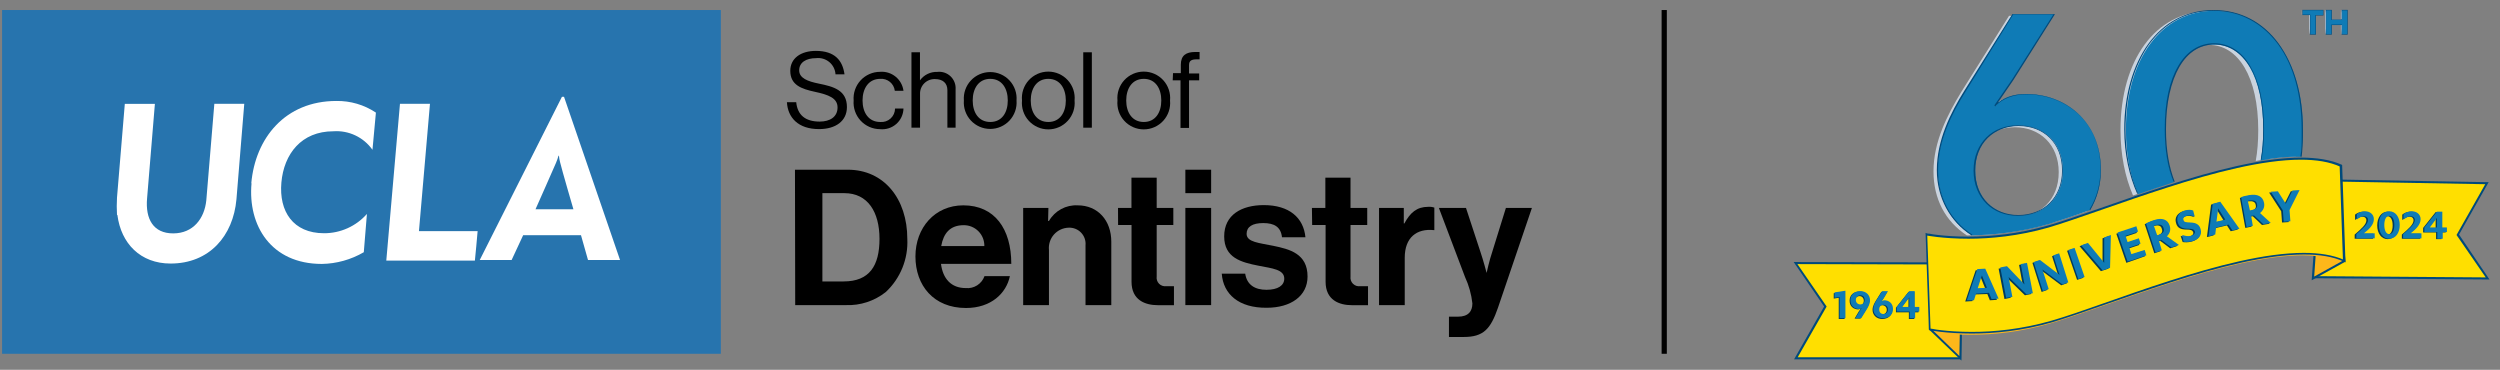
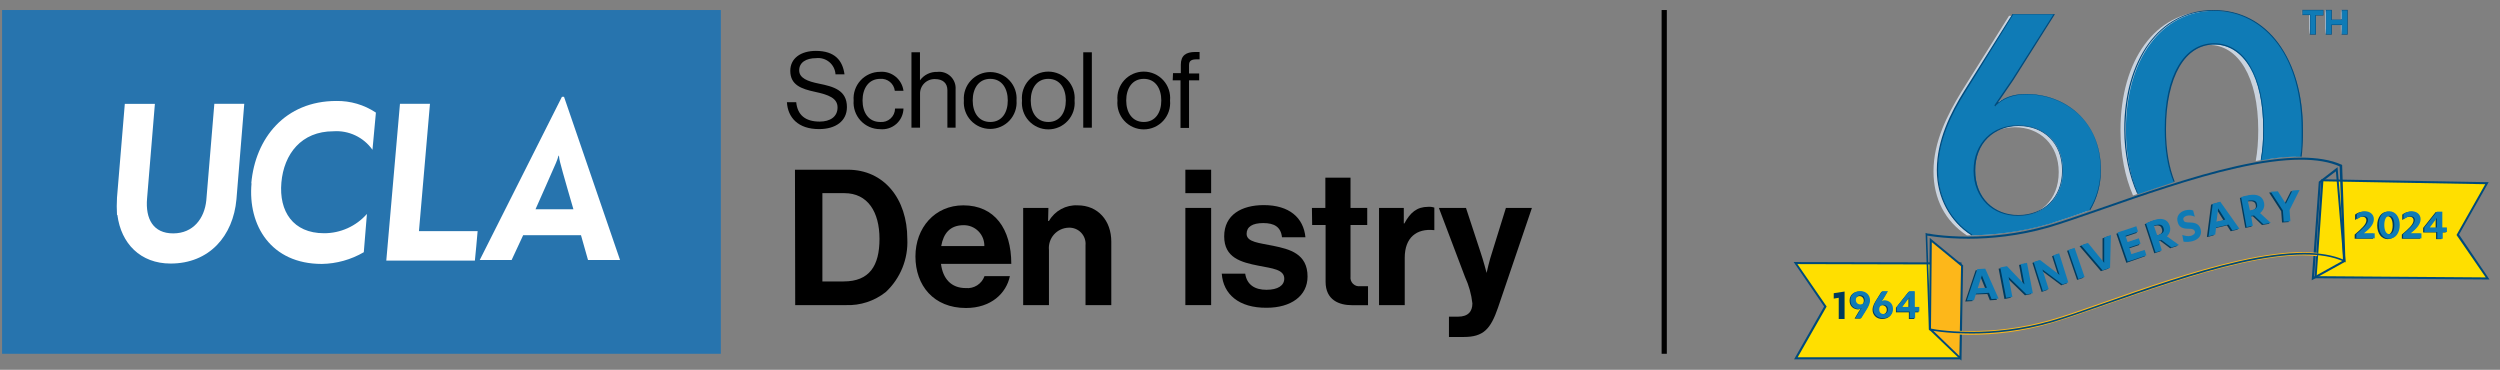
<svg xmlns="http://www.w3.org/2000/svg" width="480" height="71" viewBox="0 0 480 71" fill="none">
  <rect x="0" y="0" width="480" height="71" fill="#808080" stroke="none" />
  <path d="M319.53 1.925L319.53 67.925" stroke="black" />
  <path d="M152.634 32.585H162.789C169.734 32.585 174.204 38.18 174.204 45.86C174.299 47.761 173.977 49.66 173.262 51.425C172.547 53.189 171.456 54.776 170.064 56.075C167.89 57.799 165.171 58.688 162.399 58.58H152.679L152.634 32.585ZM161.979 54.035C166.929 54.035 168.864 51.035 168.864 45.86C168.864 40.685 166.599 37.085 162.129 37.085H157.899V54.035H161.979Z" fill="black" />
  <path d="M175.764 49.235C175.764 43.715 179.499 39.425 184.959 39.425C190.959 39.425 194.169 43.925 194.169 50.66H180.669C181.029 53.525 182.634 55.31 185.424 55.31C186.194 55.384 186.967 55.199 187.619 54.783C188.272 54.367 188.766 53.745 189.024 53.015H193.899C193.209 56.33 190.269 59.135 185.469 59.135C179.244 59.135 175.764 54.8 175.764 49.235ZM180.714 47.24H188.994C189.004 46.715 188.909 46.194 188.714 45.706C188.519 45.219 188.228 44.775 187.859 44.402C187.49 44.028 187.05 43.733 186.565 43.532C186.079 43.332 185.559 43.231 185.034 43.235C182.409 43.235 181.149 44.795 180.714 47.24Z" fill="black" />
  <path d="M201.234 42.425H201.399C201.952 41.464 202.76 40.675 203.735 40.145C204.709 39.615 205.811 39.366 206.919 39.425C210.774 39.425 213.369 42.32 213.369 46.4V58.58H208.419V47.12C208.463 46.676 208.41 46.228 208.265 45.806C208.12 45.385 207.886 44.999 207.578 44.676C207.271 44.353 206.897 44.1 206.483 43.934C206.069 43.768 205.624 43.694 205.179 43.715C204.642 43.729 204.115 43.853 203.628 44.081C203.142 44.308 202.708 44.633 202.353 45.035C201.998 45.438 201.73 45.91 201.566 46.421C201.402 46.932 201.345 47.471 201.399 48.005V58.58H196.449V39.92H201.294L201.234 42.425Z" fill="black" />
-   <path d="M214.659 39.92H217.239V34.115H222.084V39.92H225.279V43.205H222.084V53.09C222.047 53.339 222.069 53.593 222.147 53.832C222.224 54.071 222.356 54.289 222.531 54.469C222.707 54.649 222.922 54.786 223.159 54.869C223.396 54.953 223.649 54.98 223.899 54.95C224.529 54.95 225.399 54.95 225.399 54.95V58.595C225.399 58.595 224.274 58.595 222.309 58.595C219.909 58.595 217.254 57.65 217.254 54.095V43.205H214.674L214.659 39.92Z" fill="black" />
  <path d="M227.589 32.585H232.539V37.085H227.589V32.585ZM227.589 39.92H232.539V58.58H227.589V39.92Z" fill="black" />
  <path d="M234.579 52.55H239.079C239.409 54.695 240.939 55.64 243.159 55.64C245.379 55.64 246.579 54.8 246.579 53.495C246.579 51.71 244.209 51.53 241.659 51.02C238.314 50.36 235.044 49.52 235.044 45.38C235.044 41.24 238.389 39.38 242.649 39.38C247.554 39.38 250.284 41.81 250.644 45.56H246.144C245.919 43.55 244.644 42.83 242.544 42.83C240.444 42.83 239.349 43.55 239.349 44.9C239.349 46.505 241.809 46.64 244.464 47.195C247.599 47.84 251.049 48.695 251.049 53.09C251.049 56.825 247.854 59.09 243.204 59.09C237.879 59.135 234.864 56.51 234.579 52.55Z" fill="black" />
  <path d="M251.889 39.92H254.469V34.115H259.299V39.92H262.509V43.205H259.299V53.09C259.264 53.342 259.288 53.599 259.369 53.841C259.451 54.083 259.587 54.302 259.767 54.482C259.947 54.662 260.166 54.798 260.408 54.88C260.649 54.961 260.906 54.985 261.159 54.95C261.774 54.95 262.659 54.95 262.659 54.95V58.595C262.659 58.595 261.534 58.595 259.569 58.595C257.169 58.595 254.514 57.65 254.514 54.095V43.205H251.934L251.889 39.92Z" fill="black" />
  <path d="M269.529 42.905H269.634C270.774 40.805 272.034 39.71 274.224 39.71C274.62 39.682 275.018 39.733 275.394 39.86V44.18H275.274C272.034 43.85 269.709 45.56 269.709 49.49V58.58H264.774V39.92H269.529V42.905Z" fill="black" />
  <path d="M278.199 60.8H279.939C281.904 60.8 282.699 59.78 282.699 58.25C282.504 56.5 282.028 54.793 281.289 53.195L276.264 39.92H281.469L284.229 48.32C284.814 50.03 285.429 52.4 285.429 52.4C285.429 52.4 285.939 50.03 286.524 48.32L289.134 39.92H294.129L287.619 59.06C286.194 63.2 284.814 64.7 281.034 64.7H278.199V60.8Z" fill="black" />
  <path d="M151.089 19.625H152.874C153.114 22.07 154.614 23.345 157.374 23.345C159.369 23.345 160.809 22.43 160.809 20.63C160.809 18.83 159.069 18.185 156.474 17.63C153.879 17.075 151.734 16.325 151.734 13.595C151.734 11.21 153.729 9.77 156.654 9.77C160.284 9.77 161.784 11.615 162.144 14.27H160.419C160.391 13.817 160.272 13.374 160.067 12.97C159.862 12.565 159.577 12.206 159.229 11.915C158.88 11.624 158.476 11.408 158.041 11.279C157.606 11.15 157.149 11.111 156.699 11.165C154.734 11.165 153.444 12.005 153.444 13.505C153.444 15.005 155.064 15.62 157.224 16.055C160.044 16.625 162.609 17.315 162.609 20.555C162.609 23.27 160.404 24.785 157.284 24.785C153.204 24.8 151.254 22.535 151.089 19.625Z" fill="black" />
  <path d="M163.899 19.295C163.843 18.595 163.933 17.89 164.162 17.226C164.391 16.562 164.755 15.952 165.231 15.435C165.707 14.918 166.285 14.505 166.928 14.222C167.571 13.939 168.266 13.792 168.969 13.79C170.043 13.704 171.11 14.035 171.948 14.713C172.785 15.392 173.33 16.366 173.469 17.435H171.804C171.725 16.764 171.388 16.149 170.865 15.721C170.342 15.293 169.673 15.085 168.999 15.14C166.764 15.14 165.609 16.985 165.609 19.295C165.609 21.605 166.764 23.42 168.999 23.42C169.359 23.453 169.722 23.412 170.064 23.297C170.407 23.183 170.723 22.999 170.991 22.756C171.259 22.514 171.473 22.218 171.621 21.888C171.769 21.558 171.846 21.201 171.849 20.84H173.469C173.455 21.403 173.325 21.957 173.087 22.467C172.849 22.977 172.508 23.433 172.085 23.805C171.663 24.177 171.168 24.457 170.631 24.628C170.095 24.8 169.529 24.858 168.969 24.8C168.266 24.798 167.571 24.651 166.928 24.368C166.285 24.085 165.707 23.672 165.231 23.155C164.755 22.638 164.391 22.029 164.162 21.364C163.933 20.7 163.843 19.996 163.899 19.295Z" fill="black" />
  <path d="M176.634 15.425C177.012 14.904 177.511 14.484 178.089 14.202C178.667 13.919 179.306 13.783 179.949 13.805C180.411 13.748 180.88 13.795 181.322 13.941C181.765 14.088 182.169 14.33 182.506 14.652C182.843 14.973 183.105 15.365 183.272 15.8C183.44 16.234 183.508 16.701 183.474 17.165V24.515H181.899V17.315C181.899 15.95 181.014 15.185 179.529 15.185C179.145 15.17 178.763 15.235 178.406 15.375C178.049 15.516 177.725 15.729 177.454 16.001C177.183 16.273 176.972 16.598 176.833 16.956C176.695 17.314 176.632 17.697 176.649 18.08V24.515H174.999V10.04H176.634V15.425Z" fill="black" />
  <path d="M185.064 19.295C185.01 18.599 185.101 17.898 185.331 17.238C185.56 16.579 185.924 15.973 186.399 15.461C186.873 14.948 187.449 14.539 188.089 14.259C188.729 13.98 189.42 13.835 190.119 13.835C190.818 13.835 191.509 13.98 192.149 14.259C192.789 14.539 193.365 14.948 193.839 15.461C194.314 15.973 194.677 16.579 194.907 17.238C195.137 17.898 195.228 18.599 195.174 19.295C195.228 19.992 195.137 20.692 194.907 21.352C194.677 22.011 194.314 22.617 193.839 23.129C193.365 23.642 192.789 24.051 192.149 24.331C191.509 24.61 190.818 24.755 190.119 24.755C189.42 24.755 188.729 24.61 188.089 24.331C187.449 24.051 186.873 23.642 186.399 23.129C185.924 22.617 185.56 22.011 185.331 21.352C185.101 20.692 185.01 19.992 185.064 19.295ZM193.494 19.295C193.494 16.985 192.369 15.14 190.134 15.14C187.899 15.14 186.759 16.985 186.759 19.295C186.759 21.605 187.899 23.42 190.134 23.42C192.369 23.42 193.494 21.605 193.494 19.295Z" fill="black" />
  <path d="M196.224 19.295C196.157 18.592 196.239 17.883 196.462 17.213C196.685 16.544 197.046 15.928 197.521 15.406C197.997 14.884 198.576 14.466 199.221 14.181C199.867 13.896 200.565 13.748 201.271 13.748C201.977 13.748 202.676 13.896 203.321 14.181C203.967 14.466 204.546 14.884 205.021 15.406C205.497 15.928 205.857 16.544 206.081 17.213C206.304 17.883 206.385 18.592 206.319 19.295C206.385 19.998 206.304 20.707 206.081 21.377C205.857 22.047 205.497 22.662 205.021 23.184C204.546 23.707 203.967 24.124 203.321 24.409C202.676 24.695 201.977 24.842 201.271 24.842C200.565 24.842 199.867 24.695 199.221 24.409C198.576 24.124 197.997 23.707 197.521 23.184C197.046 22.662 196.685 22.047 196.462 21.377C196.239 20.707 196.157 19.998 196.224 19.295ZM204.639 19.295C204.639 16.985 203.514 15.14 201.279 15.14C199.044 15.14 197.904 16.985 197.904 19.295C197.904 21.605 199.059 23.42 201.279 23.42C203.499 23.42 204.639 21.605 204.639 19.295Z" fill="black" />
  <path d="M207.984 10.04H209.634V24.515H207.984V10.04Z" fill="black" />
  <path d="M214.554 19.295C214.487 18.592 214.569 17.883 214.792 17.213C215.015 16.544 215.376 15.928 215.852 15.406C216.327 14.884 216.906 14.466 217.551 14.181C218.197 13.896 218.895 13.748 219.601 13.748C220.307 13.748 221.006 13.896 221.651 14.181C222.297 14.466 222.876 14.884 223.351 15.406C223.827 15.928 224.187 16.544 224.411 17.213C224.634 17.883 224.715 18.592 224.649 19.295C224.715 19.998 224.634 20.707 224.411 21.377C224.187 22.047 223.827 22.662 223.351 23.184C222.876 23.707 222.297 24.124 221.651 24.409C221.006 24.695 220.307 24.842 219.601 24.842C218.895 24.842 218.197 24.695 217.551 24.409C216.906 24.124 216.327 23.707 215.852 23.184C215.376 22.662 215.015 22.047 214.792 21.377C214.569 20.707 214.487 19.998 214.554 19.295ZM222.969 19.295C222.969 16.985 221.844 15.14 219.609 15.14C217.374 15.14 216.234 16.985 216.234 19.295C216.234 21.605 217.389 23.42 219.609 23.42C221.829 23.42 222.969 21.605 222.969 19.295Z" fill="black" />
  <path d="M225.219 14.045H226.719V12.425C226.719 10.625 227.739 9.98 229.494 9.98H230.319V11.39H229.794C228.744 11.39 228.294 11.66 228.294 12.5V14.105H230.244V15.425H228.294V24.56H226.659V15.425H225.159L225.219 14.045Z" fill="black" />
  <path d="M138.399 1.925H0.399V67.925H138.399V1.925Z" fill="#2774AE" />
  <path d="M22.464 41.27C22.399 40.161 22.399 39.049 22.464 37.94L23.964 19.94H29.739L28.239 38.09C27.894 42.02 29.409 44.81 33.249 44.81C37.089 44.81 39.249 41.96 39.609 38.48L41.154 19.925H46.899L45.399 38.255C44.769 45.32 40.179 50.6 32.754 50.6C26.979 50.6 23.244 46.775 22.539 41.27" fill="white" />
  <path d="M48.249 35.18C49.014 26.54 54.729 19.385 64.584 19.385C67.282 19.343 69.929 20.123 72.174 21.62L71.514 28.76C70.675 27.573 69.543 26.622 68.23 26C66.916 25.377 65.464 25.103 64.014 25.205C57.864 25.205 54.504 29.555 54.024 35.06C53.544 40.565 56.259 44.78 62.214 44.78C63.771 44.785 65.311 44.456 66.732 43.817C68.152 43.178 69.419 42.243 70.449 41.075L69.849 48.425C67.402 49.854 64.628 50.629 61.794 50.675C52.029 50.675 47.559 43.28 48.294 35.195" fill="white" />
  <path d="M76.794 19.925H82.554L80.439 44.375H88.704C89.274 44.375 91.254 44.375 91.704 44.375C91.704 44.675 91.179 50.03 91.179 50.03H74.169L76.794 19.925Z" fill="white" />
  <path d="M106.794 31.16C106.972 30.752 107.117 30.331 107.229 29.9H107.319C107.354 30.331 107.429 30.758 107.544 31.175C107.859 32.54 110.094 40.175 110.094 40.175H102.819C102.819 40.175 106.719 31.4 106.794 31.175M108.294 18.59H107.889L92.109 49.925H98.229L100.449 45.155H111.549L112.899 49.925H119.049L108.294 18.59Z" fill="white" />
  <g clip-path="url(#clip0_67_253)">
    <path d="M477.502 35.135L471.892 45.036L477.582 53.421L444.643 53.261L445.845 34.576L477.502 35.135Z" fill="#FFDF00" />
    <path d="M477.502 35.135L477.342 35.055L471.652 45.116L477.262 53.261L444.803 53.022L446.085 34.816L477.502 35.374V35.135L477.342 35.055L477.502 35.135V34.975L445.685 34.416L444.402 53.421L477.983 53.661L472.133 45.037L477.823 34.975H477.502V35.135Z" fill="#004A7C" />
-     <path d="M445.444 34.975L444.082 53.501L450.173 50.147L448.65 32.5L445.444 34.975Z" fill="#FDB71A" />
    <path d="M445.444 34.975H445.605L444.322 53.102L449.932 49.987L448.49 32.899L445.524 35.135L445.444 34.975H445.605H445.444L445.284 34.816L448.81 32.101L450.333 50.227L443.841 53.82L445.204 34.895L445.284 34.816L445.444 34.975Z" fill="#004A7C" />
    <path d="M344.862 68.753L350.473 58.851L344.702 50.467L376.359 50.546L376.279 68.753H344.862Z" fill="#FFDF00" />
    <path d="M344.862 68.753L345.023 68.832L350.713 58.851L345.103 50.706L376.199 50.786L376.119 68.593H344.862V68.753L345.023 68.832L344.862 68.753V68.992H376.52L376.6 50.387L344.382 50.307L350.232 58.851L344.462 68.992H344.862V68.753Z" fill="#004A7C" />
    <path d="M370.749 46.075L370.589 63.163L376.359 68.832L376.68 51.026L370.749 46.075Z" fill="#FDB71A" />
    <path d="M370.749 46.075H370.509L370.349 63.243L376.6 69.232L376.92 50.946L370.509 45.675V46.075H370.749L370.589 46.234L376.52 51.105L376.199 68.353L370.749 63.083L370.91 46.075H370.749L370.589 46.234L370.749 46.075Z" fill="#004A7C" />
    <mask id="mask0_67_253" style="mask-type:luminance" maskUnits="userSpaceOnUse" x="441" y="1" width="10" height="6">
      <path d="M450.413 6.468H441.918V1.917H450.413V6.468Z" fill="white" />
    </mask>
    <g mask="url(#mask0_67_253)">
      <path d="M444.322 6.468H443.36V2.795H441.918V1.917H445.765V2.795H444.322V6.468Z" fill="#CAD3DE" />
      <path d="M449.452 1.917H450.413V6.548H449.452V4.632H447.368V6.468H446.406V1.917H447.368V3.753H449.452V1.917Z" fill="#CAD3DE" />
    </g>
    <path d="M455.623 44.877V45.835H452.096V45.037C453.298 43.999 454.34 43.12 454.34 42.322C454.34 41.843 454.02 41.603 453.539 41.603C453.058 41.603 452.577 41.922 452.176 42.242V41.204C452.577 40.884 453.138 40.645 453.779 40.645C454.661 40.645 455.462 41.204 455.462 42.162C455.462 43.2 454.581 44.078 453.539 44.877H455.623Z" fill="#003A5D" />
    <path d="M458.428 40.645C459.63 40.645 460.431 41.763 460.431 43.28C460.431 44.797 459.63 45.915 458.428 45.915C457.226 45.915 456.424 44.797 456.424 43.28C456.424 41.763 457.226 40.645 458.428 40.645ZM458.428 45.036C458.989 45.036 459.39 44.398 459.39 43.28C459.39 42.162 458.989 41.523 458.428 41.523C457.867 41.523 457.466 42.162 457.466 43.28C457.546 44.398 457.867 45.036 458.428 45.036Z" fill="#003A5D" />
    <path d="M464.679 44.877V45.835H461.153V45.036C462.355 43.998 463.397 43.12 463.397 42.322C463.397 41.842 463.076 41.603 462.595 41.603C462.114 41.603 461.634 41.922 461.233 42.242V41.204C461.634 40.884 462.195 40.645 462.836 40.645C463.717 40.645 464.519 41.204 464.519 42.162C464.519 43.2 463.637 44.078 462.595 44.877H464.679Z" fill="#003A5D" />
    <path d="M468.766 43.759H469.568V44.637H468.766V45.915H467.725V44.637H465.24V43.759L467.644 40.724H468.686V43.759H468.766ZM466.282 43.759H467.644V41.922L466.282 43.759Z" fill="#003A5D" />
    <path d="M455.943 44.797V45.755H452.417V44.957C453.619 43.919 454.661 43.04 454.661 42.242C454.661 41.763 454.34 41.523 453.859 41.523C453.379 41.523 452.898 41.843 452.497 42.162V41.124C452.898 40.804 453.459 40.565 454.1 40.565C454.981 40.565 455.783 41.124 455.783 42.082C455.783 43.12 454.901 43.999 453.859 44.797H455.943Z" fill="#0F7BB6" />
    <path d="M458.748 40.565C459.95 40.565 460.752 41.683 460.752 43.2C460.752 44.717 459.95 45.835 458.748 45.835C457.546 45.835 456.745 44.717 456.745 43.2C456.665 41.683 457.466 40.565 458.748 40.565ZM458.748 44.957C459.309 44.957 459.71 44.318 459.71 43.2C459.71 42.082 459.309 41.443 458.748 41.443C458.187 41.443 457.787 42.082 457.787 43.2C457.787 44.318 458.187 44.957 458.748 44.957Z" fill="#0F7BB6" />
    <path d="M464.919 44.797V45.755H461.393V44.957C462.595 43.919 463.637 43.04 463.637 42.242C463.637 41.763 463.317 41.523 462.836 41.523C462.355 41.523 461.874 41.843 461.473 42.162V41.124C461.874 40.804 462.435 40.565 463.076 40.565C463.958 40.565 464.759 41.124 464.759 42.082C464.759 43.12 463.878 43.999 462.836 44.797H464.919Z" fill="#0F7BB6" />
    <path d="M469.007 43.679H469.808V44.557H469.007V45.835H467.965V44.557H465.481V43.679L467.885 40.645H468.927V43.679H469.007ZM466.522 43.679H467.885V41.843L466.522 43.679Z" fill="#0F7BB6" />
    <path d="M375.558 64.201C376.44 64.281 377.401 64.281 378.443 64.281C382.531 64.281 387.9 63.802 393.831 62.045C399.201 60.448 407.616 57.254 416.592 54.379C425.488 51.505 434.945 49.029 442.158 49.029C443.12 49.029 444.002 49.109 444.883 49.189L444.963 48.55C444.082 48.47 443.2 48.39 442.239 48.39C434.865 48.39 425.408 50.866 416.432 53.74C407.456 56.615 399.04 59.889 393.751 61.406C387.9 63.083 382.611 63.562 378.523 63.562C377.481 63.562 376.52 63.562 375.638 63.482L375.558 64.201Z" fill="#FDB71A" />
-     <path d="M370.509 63.243C370.509 63.243 381.088 65.479 393.911 61.726C406.734 57.973 437.59 44.398 450.013 50.067L449.371 31.861C436.869 26.192 406.093 39.767 393.27 43.52C380.447 47.273 369.868 45.037 369.868 45.037L370.509 63.243Z" fill="#FFDF00" />
    <path d="M370.509 63.243L370.429 63.403C370.429 63.403 373.634 64.041 378.603 64.041C382.771 64.041 388.141 63.562 393.991 61.885C399.361 60.288 407.776 57.094 416.752 54.22C425.649 51.345 435.106 48.87 442.399 48.87C445.364 48.87 447.929 49.269 450.013 50.227L450.333 50.387L449.692 31.701L449.612 31.622C447.448 30.663 444.803 30.264 441.838 30.264C434.464 30.264 425.007 32.739 416.111 35.614C407.055 38.489 398.56 41.763 393.27 43.28C387.419 44.957 382.13 45.436 377.962 45.436C375.478 45.436 373.474 45.276 372.112 45.117C371.39 45.037 370.829 44.957 370.509 44.877C370.108 44.877 369.948 44.797 369.948 44.797L369.707 44.717L370.349 63.323H370.509V63.243H370.669L370.028 45.037H369.868L369.788 45.196C369.788 45.196 372.993 45.835 377.962 45.835C382.13 45.835 387.5 45.356 393.35 43.679C398.72 42.082 407.135 38.888 416.111 36.013C425.007 33.139 434.464 30.663 441.758 30.663C444.723 30.663 447.288 31.063 449.371 32.021L449.452 31.861H449.211L449.852 50.067H450.013L450.093 49.908C447.929 48.949 445.284 48.55 442.319 48.55C434.945 48.55 425.488 51.026 416.592 53.9C407.616 56.775 399.201 60.049 393.911 61.566C388.061 63.243 382.771 63.722 378.603 63.722C376.119 63.722 374.115 63.562 372.753 63.403C372.032 63.323 371.471 63.243 371.15 63.163C370.749 63.083 370.589 63.083 370.589 63.083L370.509 63.243Z" fill="#004A7C" />
    <path d="M379.084 56.535L378.684 57.813L377.321 57.893L379.325 51.904L380.848 51.824L383.412 57.573L382.05 57.653L381.569 56.456L379.084 56.535ZM380.206 53.022L379.405 55.497L381.168 55.417L380.206 53.022Z" fill="#003A5D" />
    <path d="M388.381 54.779L387.66 50.866L388.862 50.626L389.984 56.455L388.782 56.695L385.336 53.341L386.057 57.174L384.855 57.414L383.733 51.584L385.015 51.345L388.381 54.779Z" fill="#003A5D" />
    <path d="M395.193 52.942L393.991 49.189L395.113 48.79L396.876 54.379L395.754 54.779L391.907 51.904L393.11 55.657L391.988 56.056L390.224 50.467L391.427 50.067L395.193 52.942Z" fill="#003A5D" />
    <path d="M400.002 53.341L398.8 53.74L396.876 48.151L398.079 47.752L400.002 53.341Z" fill="#003A5D" />
    <path d="M403.368 52.063L399.281 47.272L400.563 46.793L403.689 50.626V45.755L404.971 45.276L404.811 51.584L403.368 52.063Z" fill="#003A5D" />
    <path d="M411.543 48.151L411.864 49.189L408.257 50.467L406.334 44.877L409.94 43.679L410.261 44.717L407.856 45.516L408.257 46.714L410.421 45.995L410.742 47.033L408.578 47.752L408.978 49.029L411.543 48.151Z" fill="#003A5D" />
-     <path d="M414.829 48.231L413.627 48.63L411.783 43.04C412.184 42.88 412.825 42.561 413.386 42.401C414.829 41.922 415.951 42.242 416.352 43.519C416.592 44.318 416.352 45.036 415.791 45.516L418.115 47.193L416.672 47.672L414.749 46.234L414.188 46.394L414.829 48.231ZM413.867 45.356L414.268 45.196C414.989 44.957 415.31 44.557 415.069 43.919C414.909 43.28 414.348 43.2 413.627 43.36C413.547 43.36 413.306 43.44 413.226 43.519L413.867 45.356Z" fill="#003A5D" />
-     <path d="M418.676 45.276C419.237 45.436 419.718 45.596 420.359 45.436C420.84 45.276 421.24 44.957 421.08 44.558C420.92 44.158 420.519 44.078 419.878 44.078C418.676 44.078 418.035 43.759 417.794 42.801C417.474 41.763 418.115 40.884 419.157 40.565C419.798 40.405 420.279 40.405 420.76 40.565L421.24 41.683C420.679 41.443 420.199 41.364 419.638 41.523C419.157 41.683 418.916 42.002 419.077 42.322C419.157 42.721 419.557 42.801 420.279 42.801C421.481 42.801 422.122 43.2 422.363 44.078C422.683 45.276 421.962 46.075 420.76 46.394C420.118 46.554 419.557 46.554 419.077 46.474L418.676 45.276Z" fill="#003A5D" />
+     <path d="M414.829 48.231L413.627 48.63L411.783 43.04C412.184 42.88 412.825 42.561 413.386 42.401C414.829 41.922 415.951 42.242 416.352 43.519C416.592 44.318 416.352 45.036 415.791 45.516L418.115 47.193L416.672 47.672L414.749 46.234L414.188 46.394ZM413.867 45.356L414.268 45.196C414.989 44.957 415.31 44.557 415.069 43.919C414.909 43.28 414.348 43.2 413.627 43.36C413.547 43.36 413.306 43.44 413.226 43.519L413.867 45.356Z" fill="#003A5D" />
    <path d="M425.168 43.839L425.007 45.196L423.725 45.516L424.526 39.287L425.969 38.888L429.656 44.078L428.293 44.398L427.572 43.28L425.168 43.839ZM425.568 40.166L425.248 42.721L426.931 42.322L425.568 40.166Z" fill="#003A5D" />
    <path d="M432.301 43.519L431.098 43.759L430.056 38.01C430.457 37.85 431.178 37.69 431.659 37.61C433.182 37.371 434.224 37.85 434.464 39.127C434.625 40.006 434.224 40.645 433.663 41.044L435.747 42.96L434.304 43.2L432.541 41.523L431.98 41.603L432.301 43.519ZM431.739 40.565L432.14 40.485C432.862 40.325 433.262 40.006 433.102 39.367C433.022 38.728 432.461 38.569 431.739 38.648C431.659 38.648 431.419 38.728 431.339 38.728L431.739 40.565Z" fill="#003A5D" />
    <path d="M439.834 36.732L441.197 36.652L439.273 40.485L439.433 42.641L438.151 42.721L437.991 40.565L435.667 36.971L437.029 36.892L438.552 39.287L439.834 36.732Z" fill="#003A5D" />
    <path d="M379.405 56.376L379.004 57.653H377.642L379.645 51.664L381.168 51.584L383.733 57.334L382.37 57.414L381.889 56.216L379.405 56.376ZM380.527 52.862L379.725 55.337L381.489 55.258L380.527 52.862Z" fill="#0F7BB6" />
    <path d="M388.702 54.619L387.98 50.706L389.183 50.467L390.305 56.296L389.102 56.535L385.656 53.181L386.377 57.014L385.175 57.174L384.053 51.345L385.336 51.105L388.702 54.619Z" fill="#0F7BB6" />
    <path d="M395.434 52.782L394.232 49.029L395.354 48.63L397.117 54.22L395.995 54.619L392.148 51.744L393.35 55.497L392.228 55.897L390.465 50.307L391.667 49.908L395.434 52.782Z" fill="#0F7BB6" />
    <path d="M400.243 53.182L399.04 53.581L397.117 47.991L398.319 47.592L400.243 53.182Z" fill="#0F7BB6" />
    <path d="M403.689 51.904L399.601 47.113L400.884 46.634L404.009 50.467V45.596L405.292 45.117L405.131 51.425L403.689 51.904Z" fill="#0F7BB6" />
    <path d="M411.783 47.991L412.104 49.029L408.498 50.227L406.574 44.637L410.181 43.44L410.501 44.478L408.097 45.276L408.498 46.474L410.661 45.755L410.982 46.793L408.818 47.512L409.219 48.79L411.783 47.991Z" fill="#0F7BB6" />
    <path d="M415.069 48.071L413.867 48.47L412.024 42.881C412.425 42.721 413.066 42.402 413.627 42.242C415.069 41.763 416.191 42.082 416.592 43.36C416.833 44.158 416.592 44.877 416.031 45.356L418.355 47.033L416.913 47.512L414.989 46.075L414.508 46.234L415.069 48.071ZM414.188 45.196L414.588 45.037C415.31 44.797 415.63 44.398 415.39 43.759C415.23 43.12 414.669 43.04 413.947 43.2C413.867 43.2 413.627 43.28 413.547 43.36L414.188 45.196Z" fill="#0F7BB6" />
    <path d="M418.996 45.116C419.557 45.276 420.038 45.436 420.68 45.276C421.16 45.116 421.561 44.797 421.401 44.398C421.241 43.998 420.84 43.919 420.199 43.919C418.996 43.919 418.355 43.599 418.115 42.641C417.794 41.603 418.435 40.725 419.477 40.405C420.118 40.245 420.599 40.245 421.08 40.405L421.401 41.603C420.84 41.363 420.359 41.283 419.798 41.443C419.317 41.603 419.077 41.922 419.237 42.242C419.317 42.641 419.718 42.721 420.439 42.721C421.641 42.721 422.282 43.12 422.523 43.998C422.843 45.196 422.122 45.995 420.92 46.314C420.279 46.474 419.718 46.474 419.237 46.394L418.996 45.116Z" fill="#0F7BB6" />
    <path d="M425.488 43.679L425.328 45.037L424.046 45.356L424.847 39.128L426.29 38.728L429.976 43.919L428.614 44.238L427.892 43.12L425.488 43.679ZM425.889 40.006L425.568 42.561L427.251 42.162L425.889 40.006Z" fill="#0F7BB6" />
    <path d="M432.541 43.36L431.339 43.599L430.297 37.85C430.698 37.69 431.419 37.531 431.9 37.451C433.423 37.211 434.464 37.69 434.705 38.968C434.865 39.846 434.464 40.485 433.903 40.884L435.987 42.801L434.545 43.04L432.781 41.364L432.22 41.443L432.541 43.36ZM431.98 40.405L432.381 40.325C433.102 40.166 433.503 39.846 433.342 39.208C433.262 38.569 432.701 38.409 431.98 38.489C431.9 38.489 431.659 38.569 431.579 38.569L431.98 40.405Z" fill="#0F7BB6" />
    <path d="M440.155 36.572L441.517 36.493L439.594 40.325L439.754 42.481L438.472 42.561L438.311 40.405L435.987 36.812L437.35 36.732L438.872 39.128L440.155 36.572Z" fill="#0F7BB6" />
    <path d="M352.076 56.296L354.159 55.976V61.246H353.037V57.174L352.076 57.334V56.296Z" fill="#003A5D" />
    <path d="M356.083 61.167L356.884 59.809L357.285 59.25C357.125 59.33 356.964 59.41 356.804 59.41C355.922 59.41 355.121 58.851 355.121 57.733C355.121 56.695 355.842 55.976 357.045 55.976C358.167 55.976 358.888 56.775 358.888 57.733C358.888 58.452 358.487 59.09 358.247 59.49L357.205 61.167H356.083ZM357.045 56.855C356.564 56.855 356.163 57.174 356.163 57.733C356.163 58.292 356.564 58.611 357.045 58.611C357.525 58.611 357.846 58.292 357.846 57.733C357.846 57.174 357.445 56.855 357.045 56.855Z" fill="#003A5D" />
    <path d="M362.334 56.056L361.533 57.414L361.132 57.973C361.292 57.893 361.452 57.813 361.613 57.813C362.494 57.813 363.296 58.372 363.296 59.49C363.296 60.528 362.574 61.246 361.372 61.246C360.25 61.246 359.529 60.448 359.529 59.49C359.529 58.771 359.93 58.132 360.17 57.733L361.212 56.056H362.334ZM361.372 60.368C361.853 60.368 362.254 60.049 362.254 59.49C362.254 58.931 361.853 58.611 361.372 58.611C360.891 58.611 360.571 58.931 360.571 59.49C360.571 60.049 360.972 60.368 361.372 60.368Z" fill="#003A5D" />
    <path d="M367.543 59.09H368.345V59.969H367.543V61.246H366.502V59.969H364.017V59.09L366.421 56.056H367.543V59.09ZM365.059 59.09H366.421V57.254L365.059 59.09Z" fill="#003A5D" />
-     <path d="M352.236 56.136L354.32 55.817V61.087H353.198V57.015L352.236 57.174V56.136Z" fill="#0F7BB6" />
    <path d="M356.243 61.087L357.044 59.729L357.445 59.17C357.285 59.25 357.125 59.33 356.964 59.33C356.083 59.33 355.281 58.771 355.281 57.653C355.281 56.615 356.003 55.897 357.205 55.897C358.327 55.897 359.048 56.695 359.048 57.653C359.048 58.372 358.647 59.011 358.407 59.41L357.365 61.087H356.243ZM357.205 56.695C356.724 56.695 356.323 57.014 356.323 57.573C356.323 58.132 356.724 58.452 357.205 58.452C357.686 58.452 358.006 58.132 358.006 57.573C358.006 57.014 357.686 56.695 357.205 56.695Z" fill="#0F7BB6" />
    <path d="M362.494 55.897L361.693 57.254L361.292 57.813C361.452 57.733 361.613 57.653 361.773 57.653C362.655 57.653 363.456 58.212 363.456 59.33C363.456 60.368 362.735 61.087 361.533 61.087C360.411 61.087 359.689 60.288 359.689 59.33C359.689 58.611 360.09 57.973 360.33 57.573L361.372 55.897H362.494ZM361.613 60.288C362.094 60.288 362.494 59.969 362.494 59.41C362.494 58.851 362.094 58.532 361.613 58.532C361.132 58.532 360.811 58.851 360.811 59.41C360.811 59.969 361.132 60.288 361.613 60.288Z" fill="#0F7BB6" />
    <path d="M367.704 58.931H368.505V59.809H367.704V61.087H366.662V59.809H364.177V58.931L366.582 55.897H367.624V58.931H367.704ZM365.219 58.931H366.582V57.094L365.219 58.931Z" fill="#0F7BB6" />
    <mask id="mask1_67_253" style="mask-type:luminance" maskUnits="userSpaceOnUse" x="341" y="-2" width="140" height="76">
      <path d="M480.788 -1.437H341.496V73.544H480.788V-1.437Z" fill="white" />
    </mask>
    <g mask="url(#mask1_67_253)">
      <path d="M444.563 6.548H443.601V2.795H442.158V1.996H446.005V2.875H444.563V6.548Z" stroke="#004A7C" stroke-width="0.203" stroke-miterlimit="3.105" />
      <path d="M449.692 1.996H450.654V6.548H449.692V4.711H447.608V6.548H446.646V1.996H447.608V3.833H449.692V1.996Z" stroke="#004A7C" stroke-width="0.203" stroke-miterlimit="3.105" />
    </g>
    <path d="M444.563 6.548H443.601V2.795H442.158V1.996H446.005V2.875H444.563V6.548Z" fill="#0F7BB6" />
    <path d="M449.692 1.996H450.654V6.548H449.692V4.711H447.608V6.548H446.646V1.996H447.608V3.833H449.692V1.996Z" fill="#0F7BB6" />
    <path d="M409.539 37.531C408.017 34.017 407.135 29.705 407.135 24.994C407.135 11.659 413.787 2.156 424.126 2.156C434.464 2.156 441.116 11.659 441.116 24.994C441.116 26.83 441.036 28.348 440.796 30.024C440.716 30.024 440.716 30.024 440.636 30.024C438.311 30.024 435.747 30.424 433.102 30.903C433.423 29.146 433.583 27.15 433.583 24.994C433.583 14.773 429.736 8.624 424.126 8.624C418.516 8.624 414.829 14.853 414.829 24.994C414.829 29.066 415.47 32.42 416.512 35.055C415.55 35.374 414.508 35.854 413.547 36.173C412.264 36.572 410.902 37.051 409.539 37.531Z" fill="#CAD3DE" />
    <path d="M377.642 45.196C373.474 42.481 371.23 38.169 371.23 32.899C371.23 27.15 373.955 21.959 376.52 17.727L385.736 3.035H393.671L385.736 15.571L382.29 20.602C383.813 19.085 385.897 18.366 388.301 18.366C395.674 18.366 402.647 23.397 402.647 32.899C402.647 35.774 401.926 38.329 400.643 40.565C397.598 41.603 394.793 42.561 392.549 43.2C386.618 44.717 381.649 45.196 377.642 45.196ZM386.858 24.435C382.05 24.435 378.443 27.709 378.443 33.059C378.443 38.409 382.13 41.683 386.778 41.683C391.667 41.683 395.274 38.409 395.274 33.059C395.274 27.709 391.587 24.435 386.858 24.435Z" fill="#CAD3DE" />
    <path d="M441.758 30.104C441.998 28.427 442.158 26.671 442.158 24.914C442.158 11.579 435.506 2.076 425.168 2.076C414.829 2.076 408.177 11.579 408.177 24.914C408.177 29.625 408.978 33.778 410.501 37.291C412.745 36.492 415.069 35.774 417.394 34.975C416.352 32.34 415.71 28.907 415.71 24.914C415.71 14.693 419.477 8.544 425.087 8.544C430.778 8.544 434.545 14.693 434.545 24.914C434.545 27.07 434.384 28.986 434.064 30.823C436.789 30.264 439.433 30.024 441.758 30.104Z" fill="#0F7BB6" />
    <path d="M401.284 40.325C402.647 38.09 403.368 35.374 403.368 32.58C403.368 23.157 396.396 18.047 389.022 18.047C386.618 18.047 384.534 18.765 383.011 20.282L386.458 15.252L394.392 2.715H386.458L377.321 17.408C374.676 21.64 372.032 26.83 372.032 32.58C372.032 37.85 374.356 42.481 378.523 45.196C382.531 45.117 387.66 44.637 393.27 43.04C395.514 42.322 398.239 41.443 401.284 40.325ZM396.075 32.739C396.075 38.09 392.388 41.363 387.58 41.363C382.931 41.363 379.245 38.09 379.245 32.739C379.245 27.389 382.851 24.115 387.66 24.115C392.388 24.115 396.075 27.389 396.075 32.739Z" fill="#0F7BB6" />
    <path d="M401.284 40.405C402.647 38.09 403.368 35.534 403.368 32.66C403.368 27.948 401.605 24.275 398.96 21.8C396.315 19.324 392.709 18.047 388.942 18.047C386.538 18.047 384.454 18.765 382.931 20.282L383.011 20.362L383.092 20.442L386.538 15.412L394.552 2.715H386.377L377.161 17.408C374.516 21.64 371.871 26.91 371.871 32.66C371.871 37.93 374.356 42.561 378.603 45.196L378.684 45.037C374.516 42.401 372.112 37.85 372.112 32.66C372.112 26.99 374.756 21.8 377.401 17.568L386.538 2.795H394.232L386.377 15.172L382.931 20.203L383.092 20.362C384.534 18.925 386.618 18.127 389.022 18.127C396.396 18.127 403.288 23.157 403.288 32.5C403.288 35.295 402.567 37.93 401.204 40.166L401.284 40.405ZM395.995 32.739H395.915C395.915 38.01 392.308 41.284 387.5 41.284C382.931 41.284 379.245 38.09 379.245 32.739C379.245 27.469 382.851 24.195 387.58 24.195C392.308 24.195 395.915 27.389 395.915 32.739H395.995H396.075C396.075 30.024 395.113 27.869 393.591 26.351C392.068 24.834 389.904 24.036 387.5 24.036C385.095 24.036 382.931 24.834 381.409 26.351C379.886 27.869 378.924 30.024 378.924 32.739C378.924 35.454 379.886 37.61 381.409 39.128C382.931 40.645 385.095 41.443 387.419 41.443C389.904 41.443 391.988 40.645 393.591 39.128C395.113 37.61 396.075 35.454 396.075 32.739H395.995Z" fill="#004A7C" />
    <path d="M441.918 30.104C442.078 28.747 442.158 27.389 442.158 25.952C442.158 25.553 442.158 25.233 442.158 24.834C442.158 18.127 440.475 12.457 437.51 8.385C434.545 4.312 430.217 1.917 425.007 1.917C419.798 1.917 415.47 4.312 412.505 8.385C409.539 12.457 407.856 18.206 407.856 24.834C407.856 29.545 408.818 33.778 410.341 37.211L410.501 37.131C408.978 33.618 408.097 29.466 408.097 24.834C408.097 18.206 409.78 12.537 412.665 8.464C415.63 4.472 419.798 2.076 425.007 2.076C430.137 2.076 434.384 4.472 437.35 8.464C440.315 12.457 441.918 18.206 441.918 24.834C441.918 25.233 441.918 25.553 441.918 25.952C441.918 27.389 441.918 28.747 441.677 30.024L441.918 30.104Z" fill="#004A7C" />
    <path d="M417.554 34.895C416.512 32.26 415.871 28.907 415.871 24.834C415.871 19.724 416.833 15.651 418.436 12.856C420.038 10.062 422.363 8.544 425.168 8.544C427.973 8.544 430.297 10.062 431.98 12.856C433.663 15.651 434.545 19.724 434.545 24.834C434.545 26.99 434.384 28.907 434.064 30.663H434.224C434.545 28.907 434.705 26.91 434.705 24.754C434.705 19.644 433.743 15.571 432.06 12.697C430.377 9.822 427.973 8.305 425.088 8.305C422.202 8.305 419.798 9.902 418.195 12.697C416.512 15.571 415.63 19.644 415.63 24.754C415.63 28.827 416.191 32.181 417.313 34.895H417.554Z" fill="#004A7C" />
  </g>
  <defs>
    <clipPath id="clip0_67_253">
      <rect width="135.846" height="69.95" fill="white" transform="translate(343.5 0.958)" />
    </clipPath>
  </defs>
</svg>